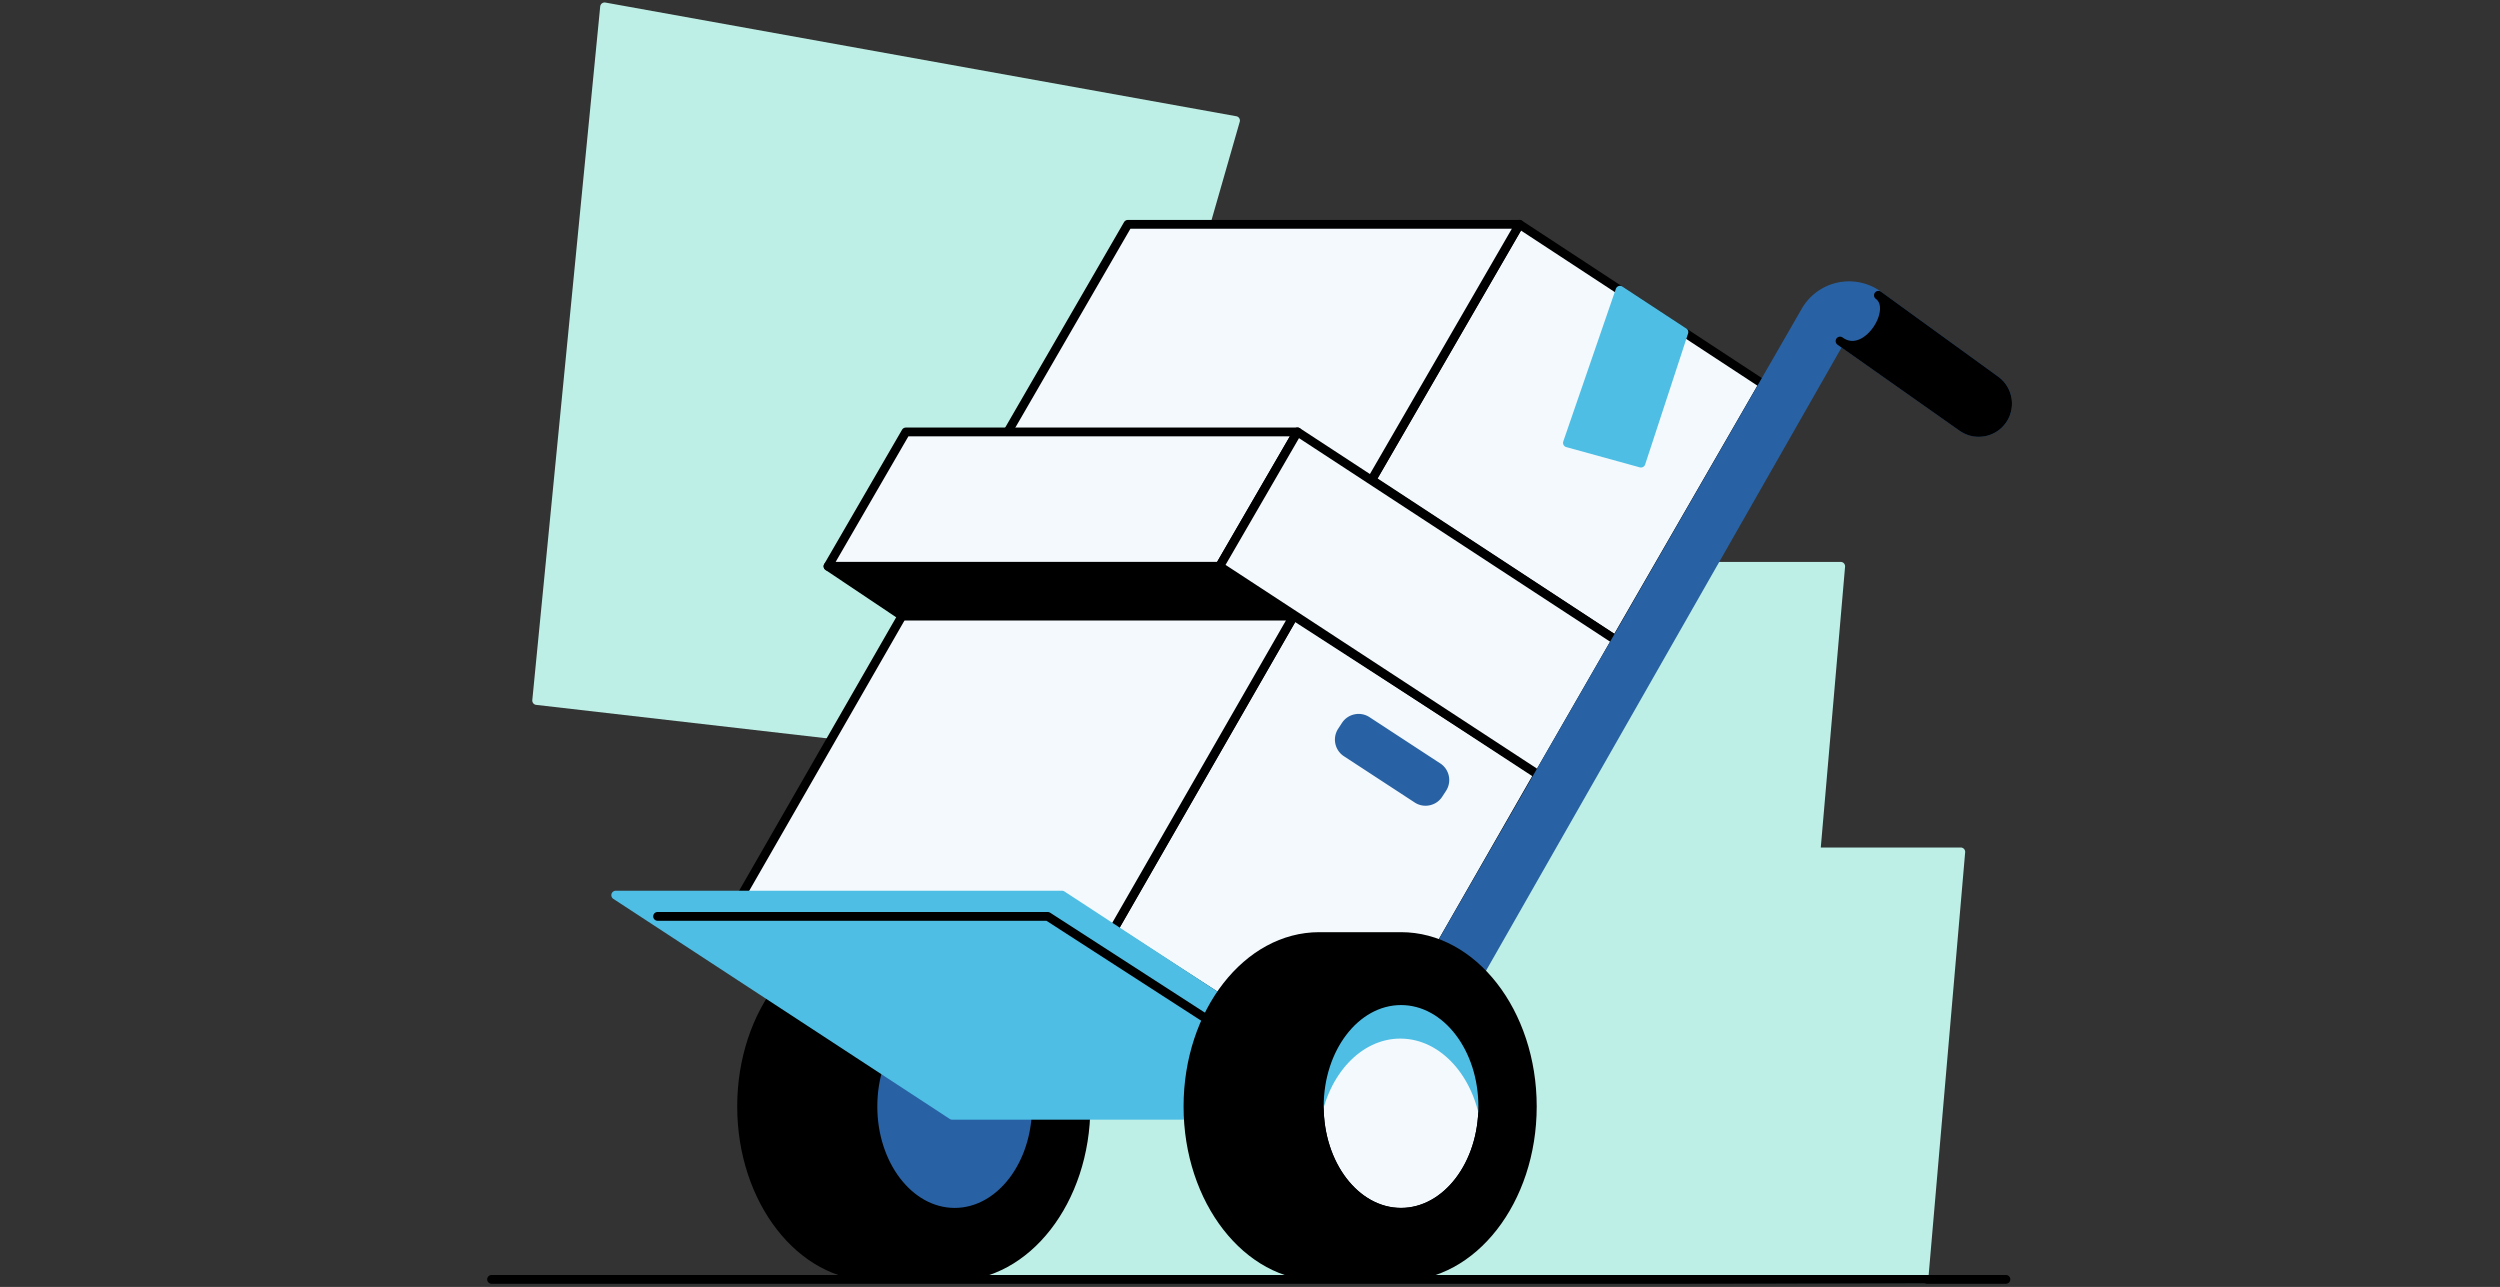
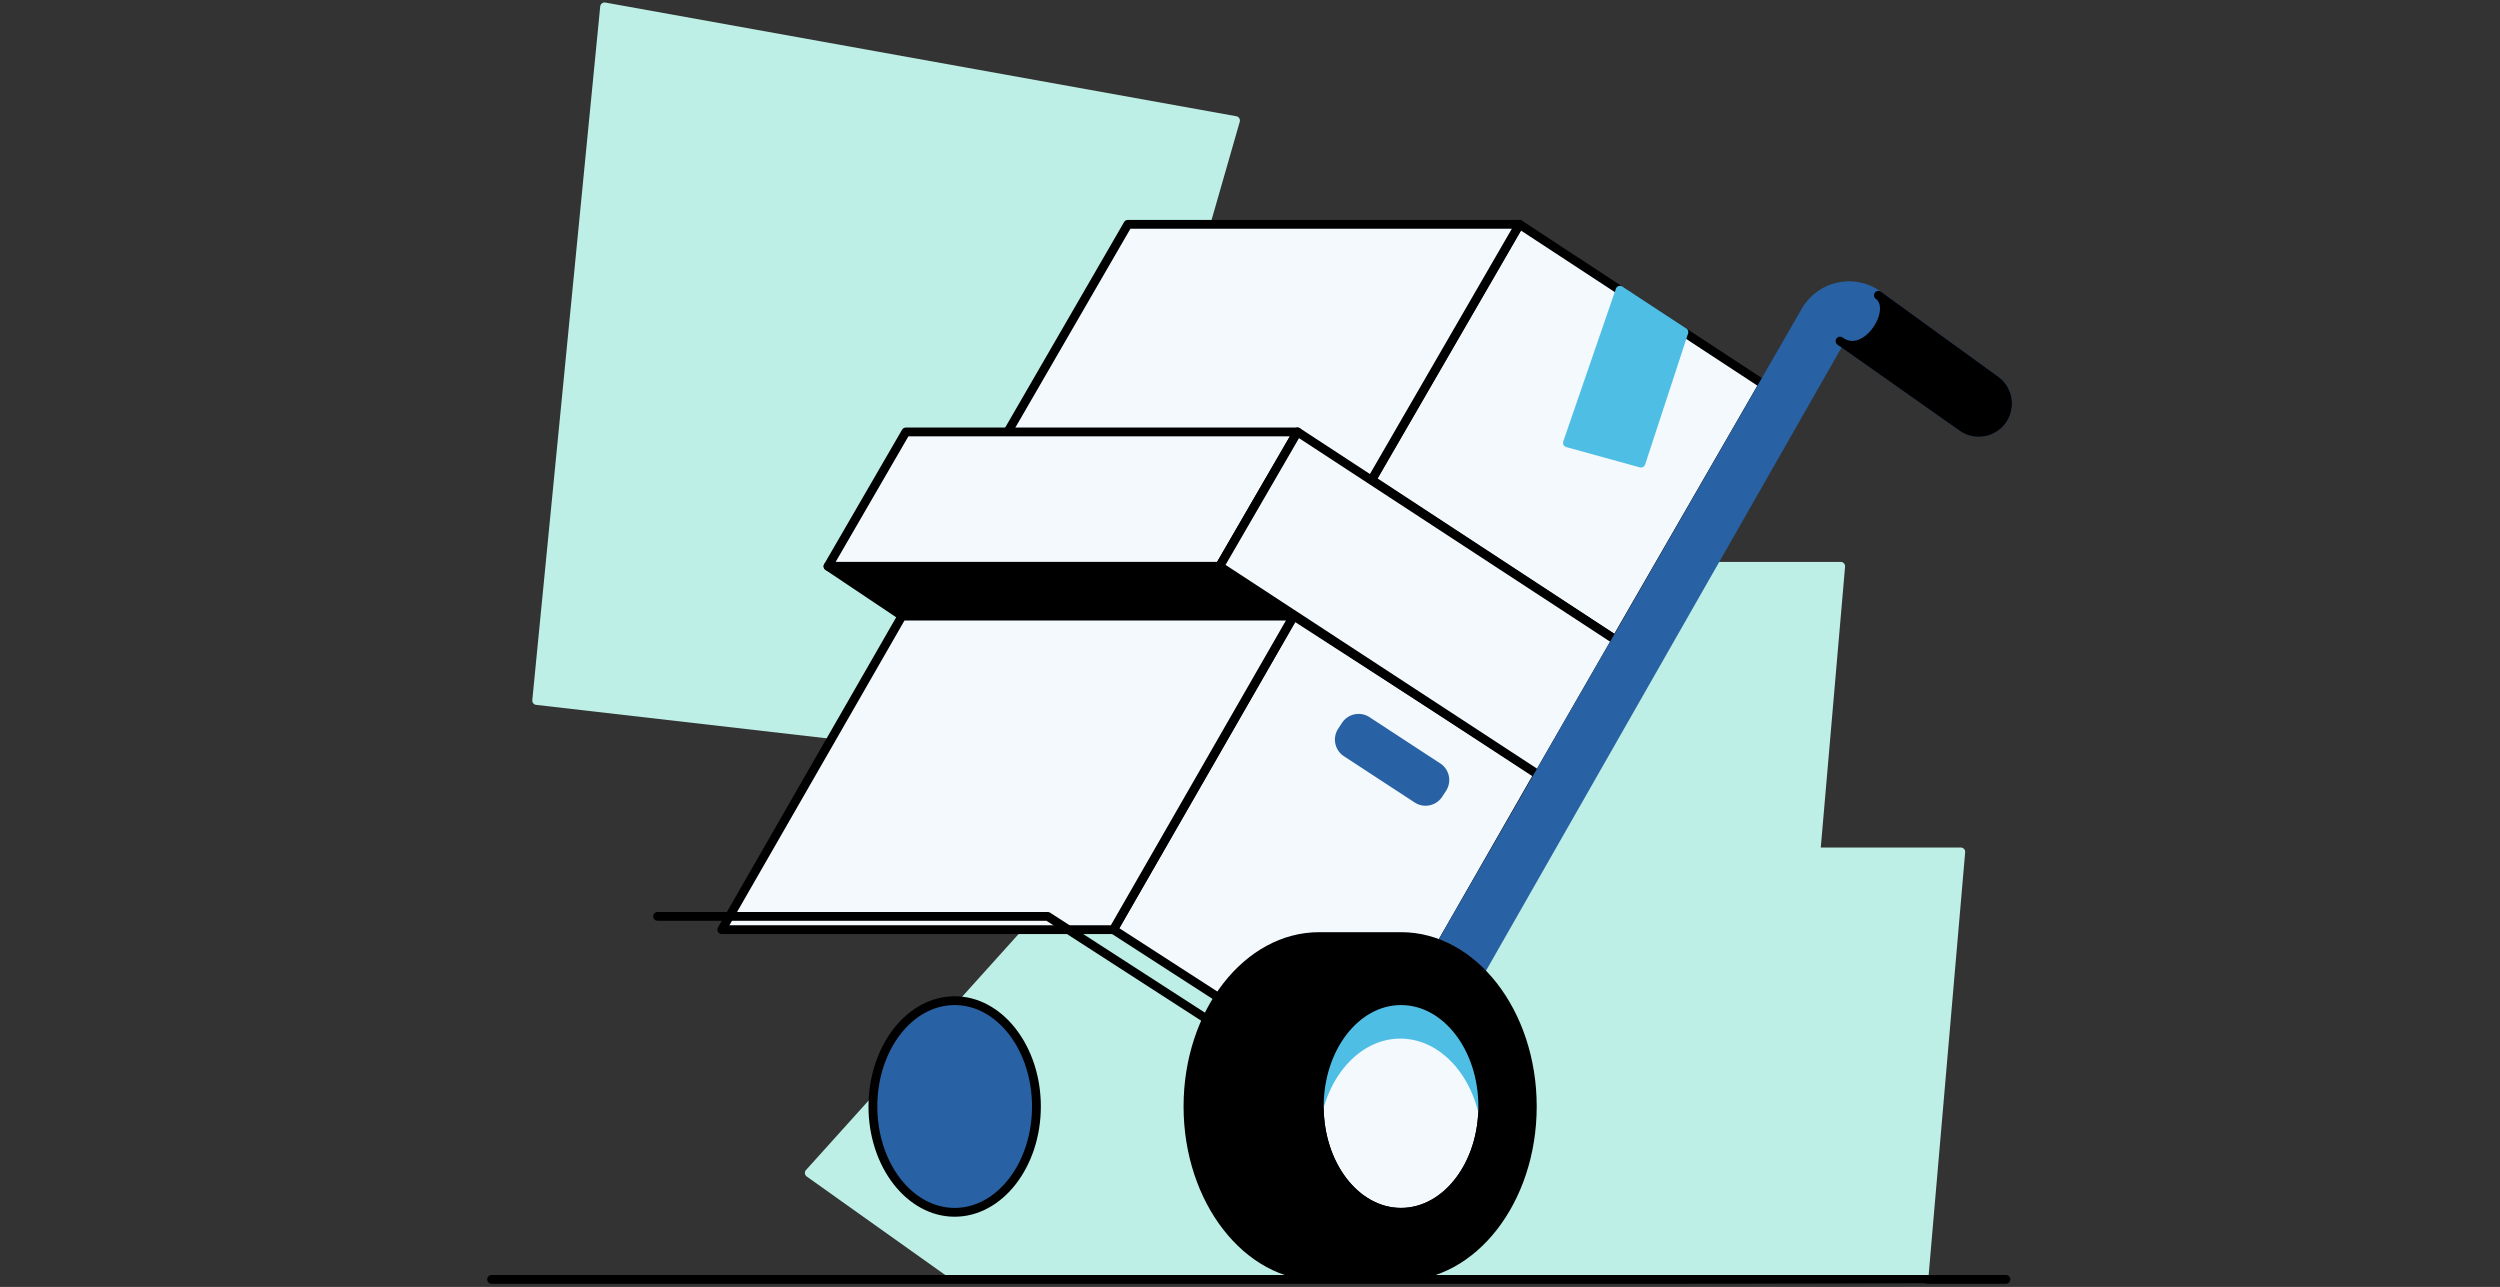
<svg xmlns="http://www.w3.org/2000/svg" id="Life_Events_" data-name="Life Events" viewBox="0 0 948 488">
  <rect x="0" y="0" width="948" height="488" fill="#333333" stroke="none" />
  <defs>
    <style>.cls-2{fill:#2862a4}.cls-3{fill:#4ebee5}.cls-4{fill:#f3f9fc}.cls-5{fill:#bdefe6}</style>
  </defs>
  <path d="M469.94 44.84c-.25-.4-.66-.68-1.12-.76L229.57.97c-.46-.08-.93.03-1.31.31-.37.28-.61.71-.66 1.17l-25.75 263.02c-.09.91.57 1.72 1.47 1.82l195.41 22.49c.06 0 .13.01.19.01.74 0 1.4-.49 1.61-1.21l69.58-242.4c.13-.46.06-.94-.19-1.35ZM744.75 321.92c-.32-.35-.76-.54-1.23-.54h-53.08l9.21-106.49c.04-.47-.12-.93-.43-1.27-.32-.35-.76-.54-1.23-.54H514.11c-.47 0-.93.2-1.24.55L305.65 443.66a1.672 1.672 0 0 0 .27 2.48l55.13 39.21c.28.2.62.31.96.31l367.51 1.14c.87 0 1.59-.66 1.67-1.53l14-162.08c.04-.47-.12-.93-.43-1.27Z" class="cls-5" />
  <path d="m490.56 233.54-68.35 118.98 92.98 60.05 68.21-119.08-92.84-59.95z" class="cls-4" />
  <path d="M515.19 414.24c-.32 0-.63-.09-.91-.27l-92.98-60.04c-.75-.48-.99-1.47-.54-2.24l68.35-118.98c.23-.4.61-.68 1.06-.79.45-.11.92-.03 1.3.22l92.84 59.95c.75.48.99 1.46.54 2.24L516.64 413.4c-.23.4-.61.69-1.06.79-.13.03-.26.05-.4.05Zm-90.74-62.26 90.16 58.23 66.55-116.17-90.02-58.14-66.68 116.08Z" />
  <path d="m576.19 85.06-56.06 96.89 92.58 60.73 55.92-96.98-92.44-60.64z" class="cls-4" />
  <path d="M612.71 244.35a1.7 1.7 0 0 1-.92-.27l-92.58-60.73c-.74-.49-.98-1.47-.53-2.24l56.06-96.89c.23-.4.62-.68 1.06-.79.45-.11.92-.02 1.3.23l92.44 60.64c.74.49.97 1.47.53 2.23l-55.92 96.98c-.23.4-.61.69-1.06.79-.13.03-.26.05-.39.05Zm-90.34-62.93 89.78 58.89 54.25-94.08-89.64-58.8-54.38 93.99Z" />
  <path d="M342.06 233.54h148.5l-68.35 118.98h-148.5l68.35-118.98z" class="cls-4" />
  <path d="M422.21 354.2h-148.5c-.6 0-1.15-.32-1.45-.83-.3-.52-.3-1.15 0-1.67l68.35-118.98c.3-.52.85-.84 1.45-.84h148.5c.6 0 1.15.32 1.45.83.3.52.3 1.15 0 1.67l-68.35 118.98c-.3.52-.85.84-1.45.84Zm-145.61-3.35h144.64l66.43-115.64H343.03L276.6 350.85Z" />
  <path d="m491.49 232.15-28.08-18.8c-.28-.18-.6-.28-.93-.28h-148.5c-.74 0-1.39.48-1.6 1.19-.21.7.06 1.47.67 1.88l28.08 18.8c.28.18.6.28.93.28h148.5c.74 0 1.39-.48 1.6-1.19.21-.7-.06-1.47-.67-1.88Z" />
  <path d="M427.69 85.06h148.5l-56.06 96.89h-148.5l56.06-96.89z" class="cls-4" />
  <path d="M520.13 183.62h-148.5c-.6 0-1.15-.32-1.45-.84s-.3-1.16 0-1.67l56.06-96.89c.3-.52.85-.83 1.45-.83h148.5c.6 0 1.15.32 1.45.84s.3 1.16 0 1.67l-56.06 96.89c-.3.52-.85.83-1.45.83Zm-145.6-3.34h144.64l54.12-93.54H428.65l-54.13 93.54Z" />
  <path d="M343.51 163.78h148.5l-29.53 50.96h-148.5l29.53-50.96z" class="cls-4" />
  <path d="M462.48 216.42h-148.5c-.6 0-1.15-.32-1.45-.84-.3-.52-.3-1.16 0-1.67l29.53-50.96c.3-.52.85-.83 1.45-.83h148.5c.6 0 1.15.32 1.45.84.3.52.3 1.16 0 1.67l-29.53 50.96c-.3.52-.85.83-1.45.83Zm-145.6-3.35h144.64l27.59-47.62H344.47l-27.59 47.62Z" />
  <path d="m492.01 163.78-29.53 50.96 120.92 79.1 29.39-51.05-120.78-79.01z" class="cls-4" />
  <path d="M583.4 295.52a1.7 1.7 0 0 1-.92-.27l-120.91-79.1c-.74-.49-.98-1.47-.53-2.24l29.53-50.96a1.669 1.669 0 0 1 2.36-.56l120.78 79.01c.74.49.98 1.47.53 2.24l-29.39 51.05c-.23.4-.61.69-1.06.79-.13.03-.26.05-.39.05Zm-118.67-81.31 118.11 77.26 27.71-48.15-117.97-77.18-27.85 48.06ZM760.64 486.81H186.41c-.92 0-1.67-.75-1.67-1.67s.75-1.67 1.67-1.67h574.23c.92 0 1.67.75 1.67 1.67s-.75 1.67-1.67 1.67Z" />
-   <path d="M362.01 353.48H331c-28.37 0-51.45 29.65-51.45 66.09s23.08 66.09 51.45 66.09h31.01c28.37 0 51.45-29.65 51.45-66.09s-23.08-66.09-51.45-66.09Z" />
  <ellipse cx="362.01" cy="419.57" class="cls-2" rx="31" ry="40.13" />
  <path d="M362.01 461.38c-18.02 0-32.68-18.75-32.68-41.8s14.66-41.8 32.68-41.8 32.68 18.75 32.68 41.8-14.66 41.8-32.68 41.8Zm0-80.26c-16.17 0-29.33 17.25-29.33 38.46s13.16 38.46 29.33 38.46 29.33-17.25 29.33-38.46-13.16-38.46-29.33-38.46Z" />
  <path d="m757.74 142.85-44.44-32.22a20.682 20.682 0 0 0-30.07 6.43L514.33 410.5c-.41.72-.24 1.63.41 2.14l14.52 11.57c.3.24.67.36 1.04.36.11 0 .21 0 .32-.03.48-.09.9-.39 1.14-.81l166.56-291.96 44.78 31.56c5.63 3.96 13.47 2.64 17.49-2.95 4.03-5.61 2.76-13.48-2.84-17.54Z" class="cls-2" />
  <path d="m757.74 142.85-44.44-32.22c-.75-.54-1.8-.38-2.34.37-.54.75-.38 1.79.37 2.34 1.53 1.11 1.67 3.04 1.52 4.47-.45 4.29-3.89 9.15-7.67 10.83-2.2.98-4.29.81-6.21-.49l-.24-.17a1.673 1.673 0 0 0-1.95 2.72c.09.07.19.13.28.2l46.03 32.44c2.19 1.54 4.72 2.29 7.23 2.29 3.93 0 7.81-1.82 10.26-5.24 4.03-5.61 2.76-13.48-2.84-17.54Z" />
-   <path d="m531.21 421.5-127.58-83.46c-.27-.18-.59-.27-.92-.27H233.49c-.74 0-1.39.49-1.6 1.2-.21.71.07 1.47.69 1.88l127.58 83.46c.27.18.59.27.92.27H530.3c.74 0 1.39-.49 1.6-1.19a1.68 1.68 0 0 0-.69-1.88Z" class="cls-3" />
  <path d="M531.27 353.48h-31.01c-28.37 0-51.45 29.65-51.45 66.09s23.08 66.09 51.45 66.09h31.01c28.37 0 51.45-29.65 51.45-66.09s-23.08-66.09-51.45-66.09Z" />
  <ellipse cx="531.27" cy="419.57" class="cls-4" rx="31" ry="40.13" />
  <path d="M531.27 461.38c-18.02 0-32.68-18.75-32.68-41.8s14.66-41.8 32.68-41.8 32.68 18.75 32.68 41.8-14.66 41.8-32.68 41.8Zm0-80.26c-16.17 0-29.33 17.25-29.33 38.46s13.16 38.46 29.33 38.46 29.33-17.25 29.33-38.46-13.16-38.46-29.33-38.46Z" />
  <path d="M531.02 393.83c-14.98 0-27.48 13.75-30.37 32.03-.25-2.05-.38-4.15-.38-6.28 0-22.16 13.88-40.13 31.01-40.13 17.12 0 31 17.97 31 40.13 0 2.78-.22 5.49-.63 8.1-2.33-19.18-15.15-33.84-30.62-33.84Z" class="cls-3" />
  <path d="M531.27 461.38c-18.02 0-32.68-18.75-32.68-41.8s14.66-41.8 32.68-41.8 32.68 18.75 32.68 41.8-14.66 41.8-32.68 41.8Zm0-80.26c-16.17 0-29.33 17.25-29.33 38.46s13.16 38.46 29.33 38.46 29.33-17.25 29.33-38.46-13.16-38.46-29.33-38.46Z" />
  <path d="m639.44 124.55-24.21-15.88a1.674 1.674 0 0 0-2.5.86l-19.93 57.86a1.664 1.664 0 0 0 1.14 2.15l27.86 7.68a1.672 1.672 0 0 0 2.04-1.09l16.28-49.66c.24-.72-.04-1.51-.67-1.92Z" class="cls-3" />
  <path d="m546.15 289.49-26.85-17.55a7.477 7.477 0 0 0-5.66-1.06 7.505 7.505 0 0 0-4.76 3.24l-1.45 2.22c-2.27 3.48-1.29 8.15 2.18 10.42l26.85 17.55c1.27.83 2.7 1.23 4.11 1.22 2.46 0 4.87-1.2 6.31-3.41l1.45-2.22c2.27-3.48 1.29-8.15-2.18-10.42Z" class="cls-2" />
  <path d="M468.52 395.15c-.31 0-.63-.09-.91-.27l-70.8-45.72H249.36c-.92 0-1.67-.75-1.67-1.67s.75-1.67 1.67-1.67H397.3c.32 0 .64.09.91.27l71.21 45.99c.78.5 1 1.54.5 2.31-.32.5-.86.77-1.41.77Z" />
  <path d="M-.17-.06h948v488h-948z" style="fill:none" />
</svg>